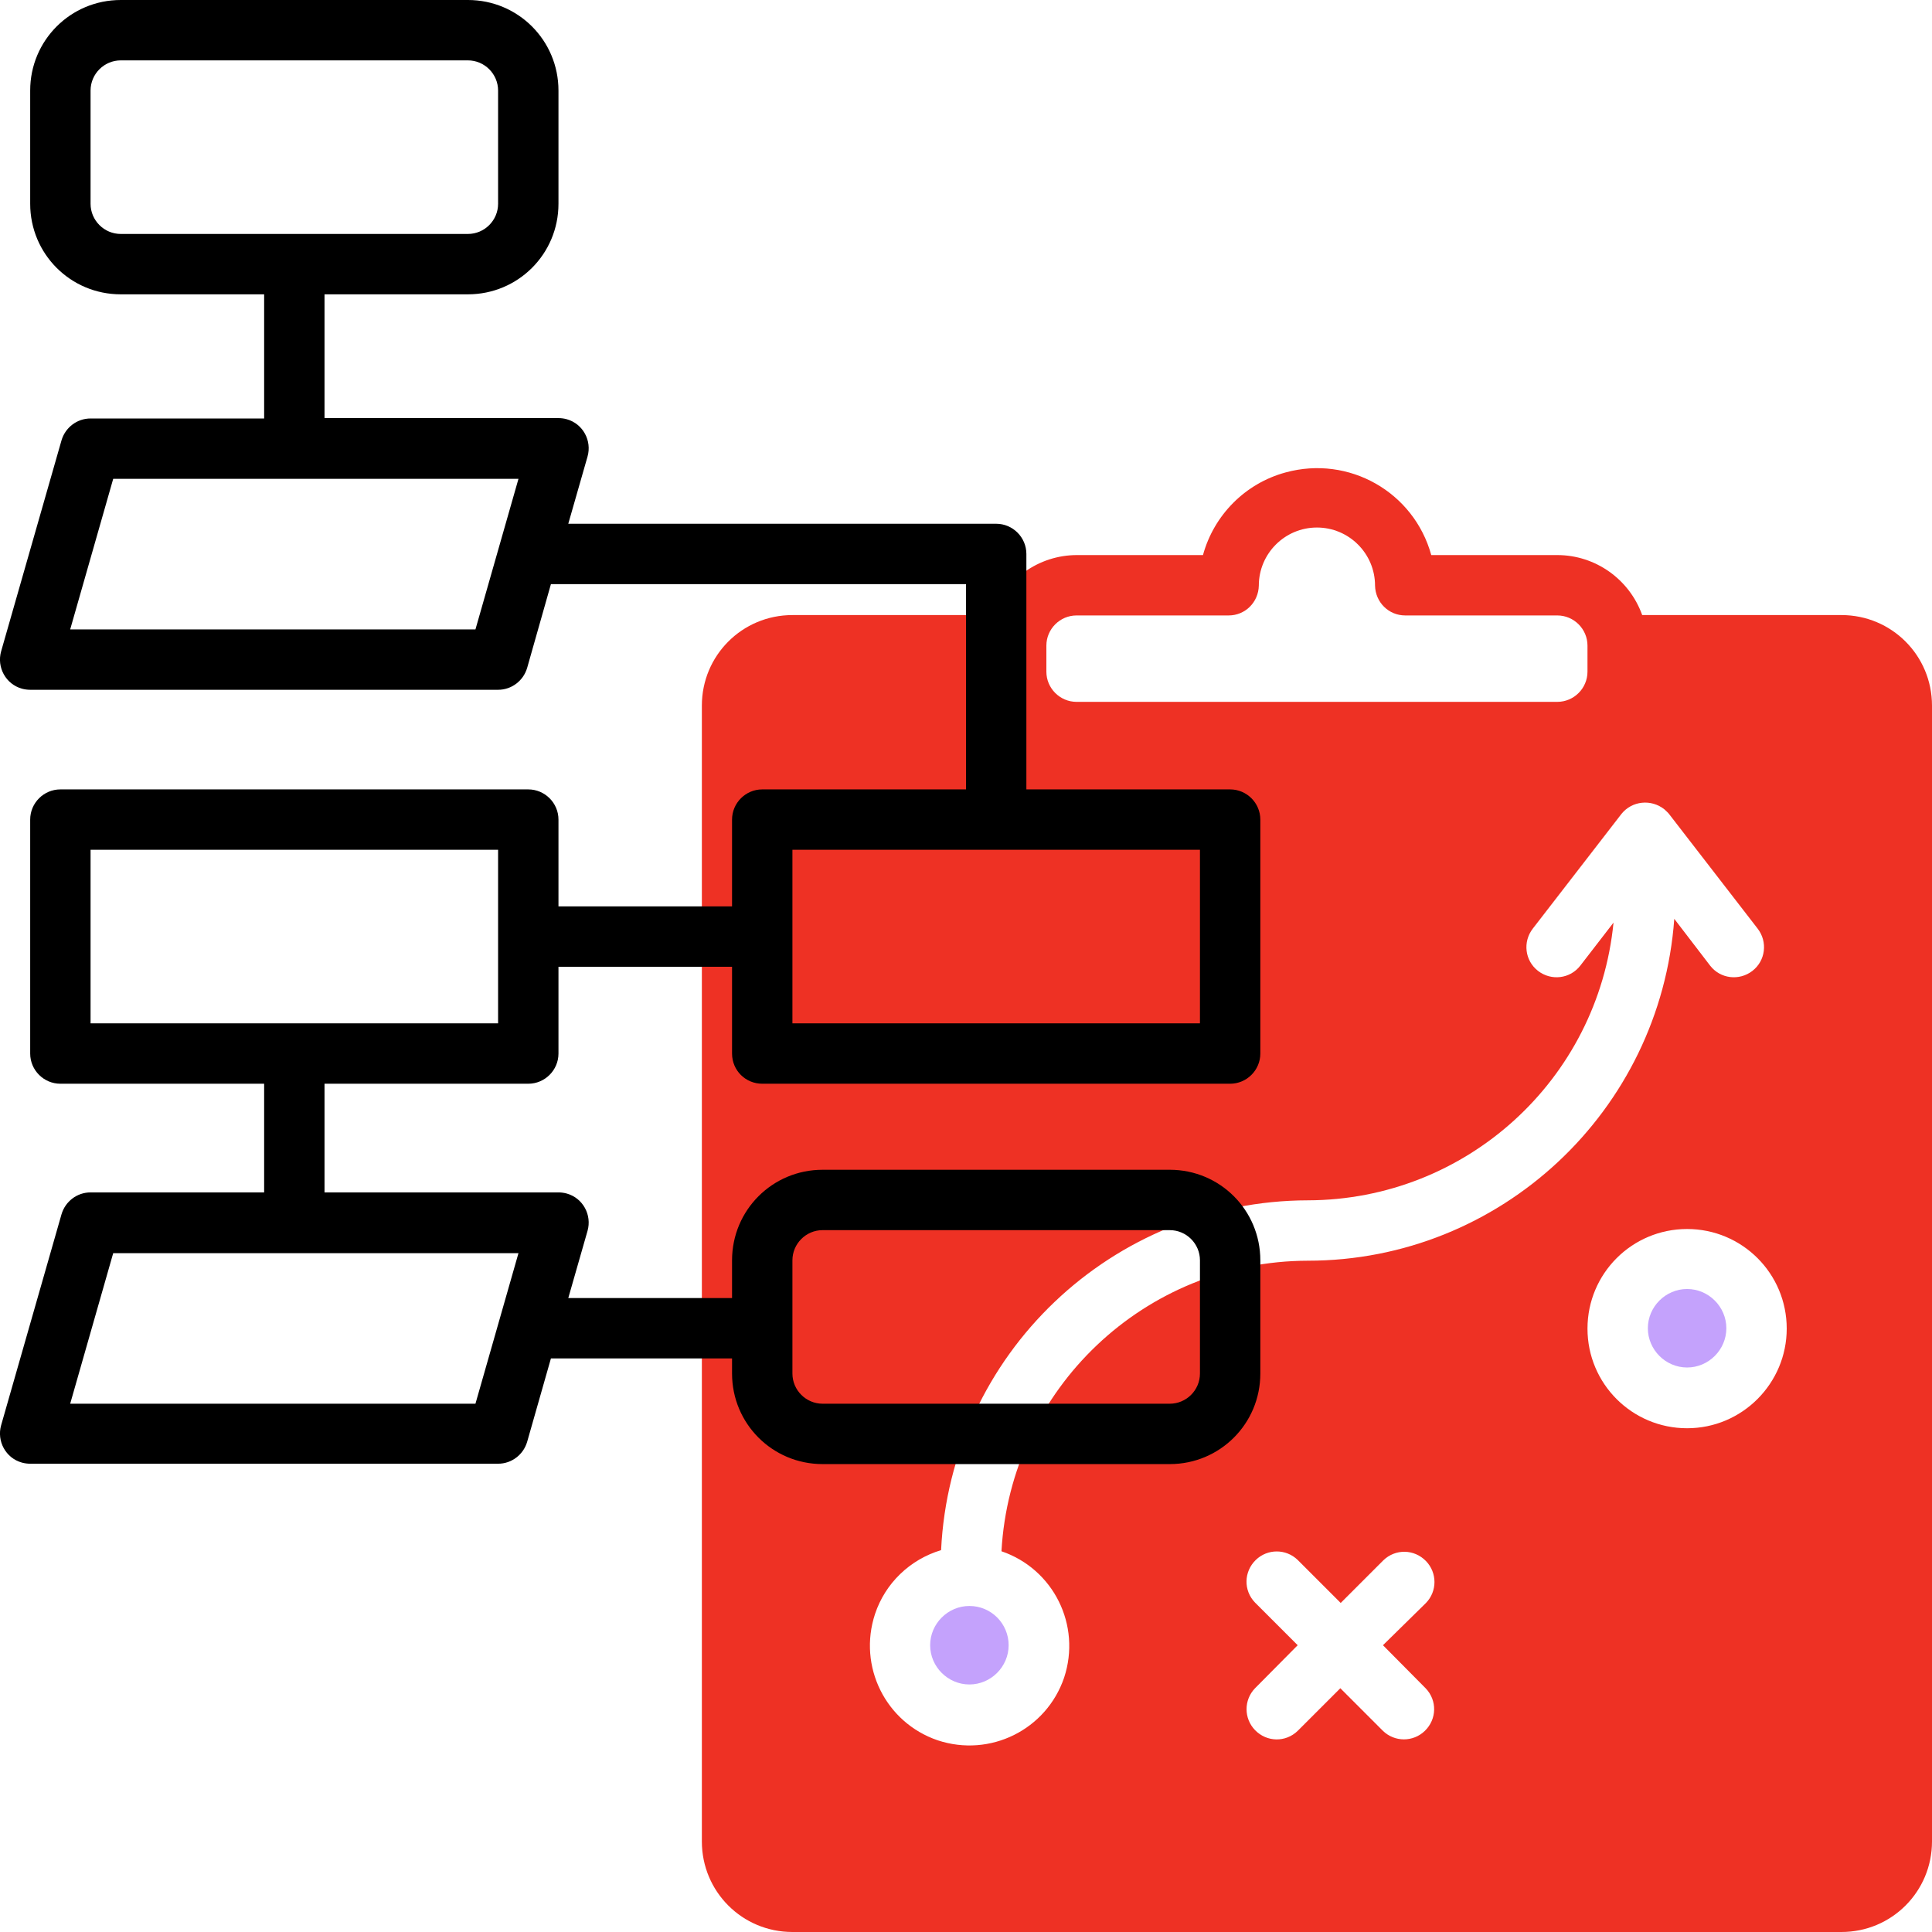
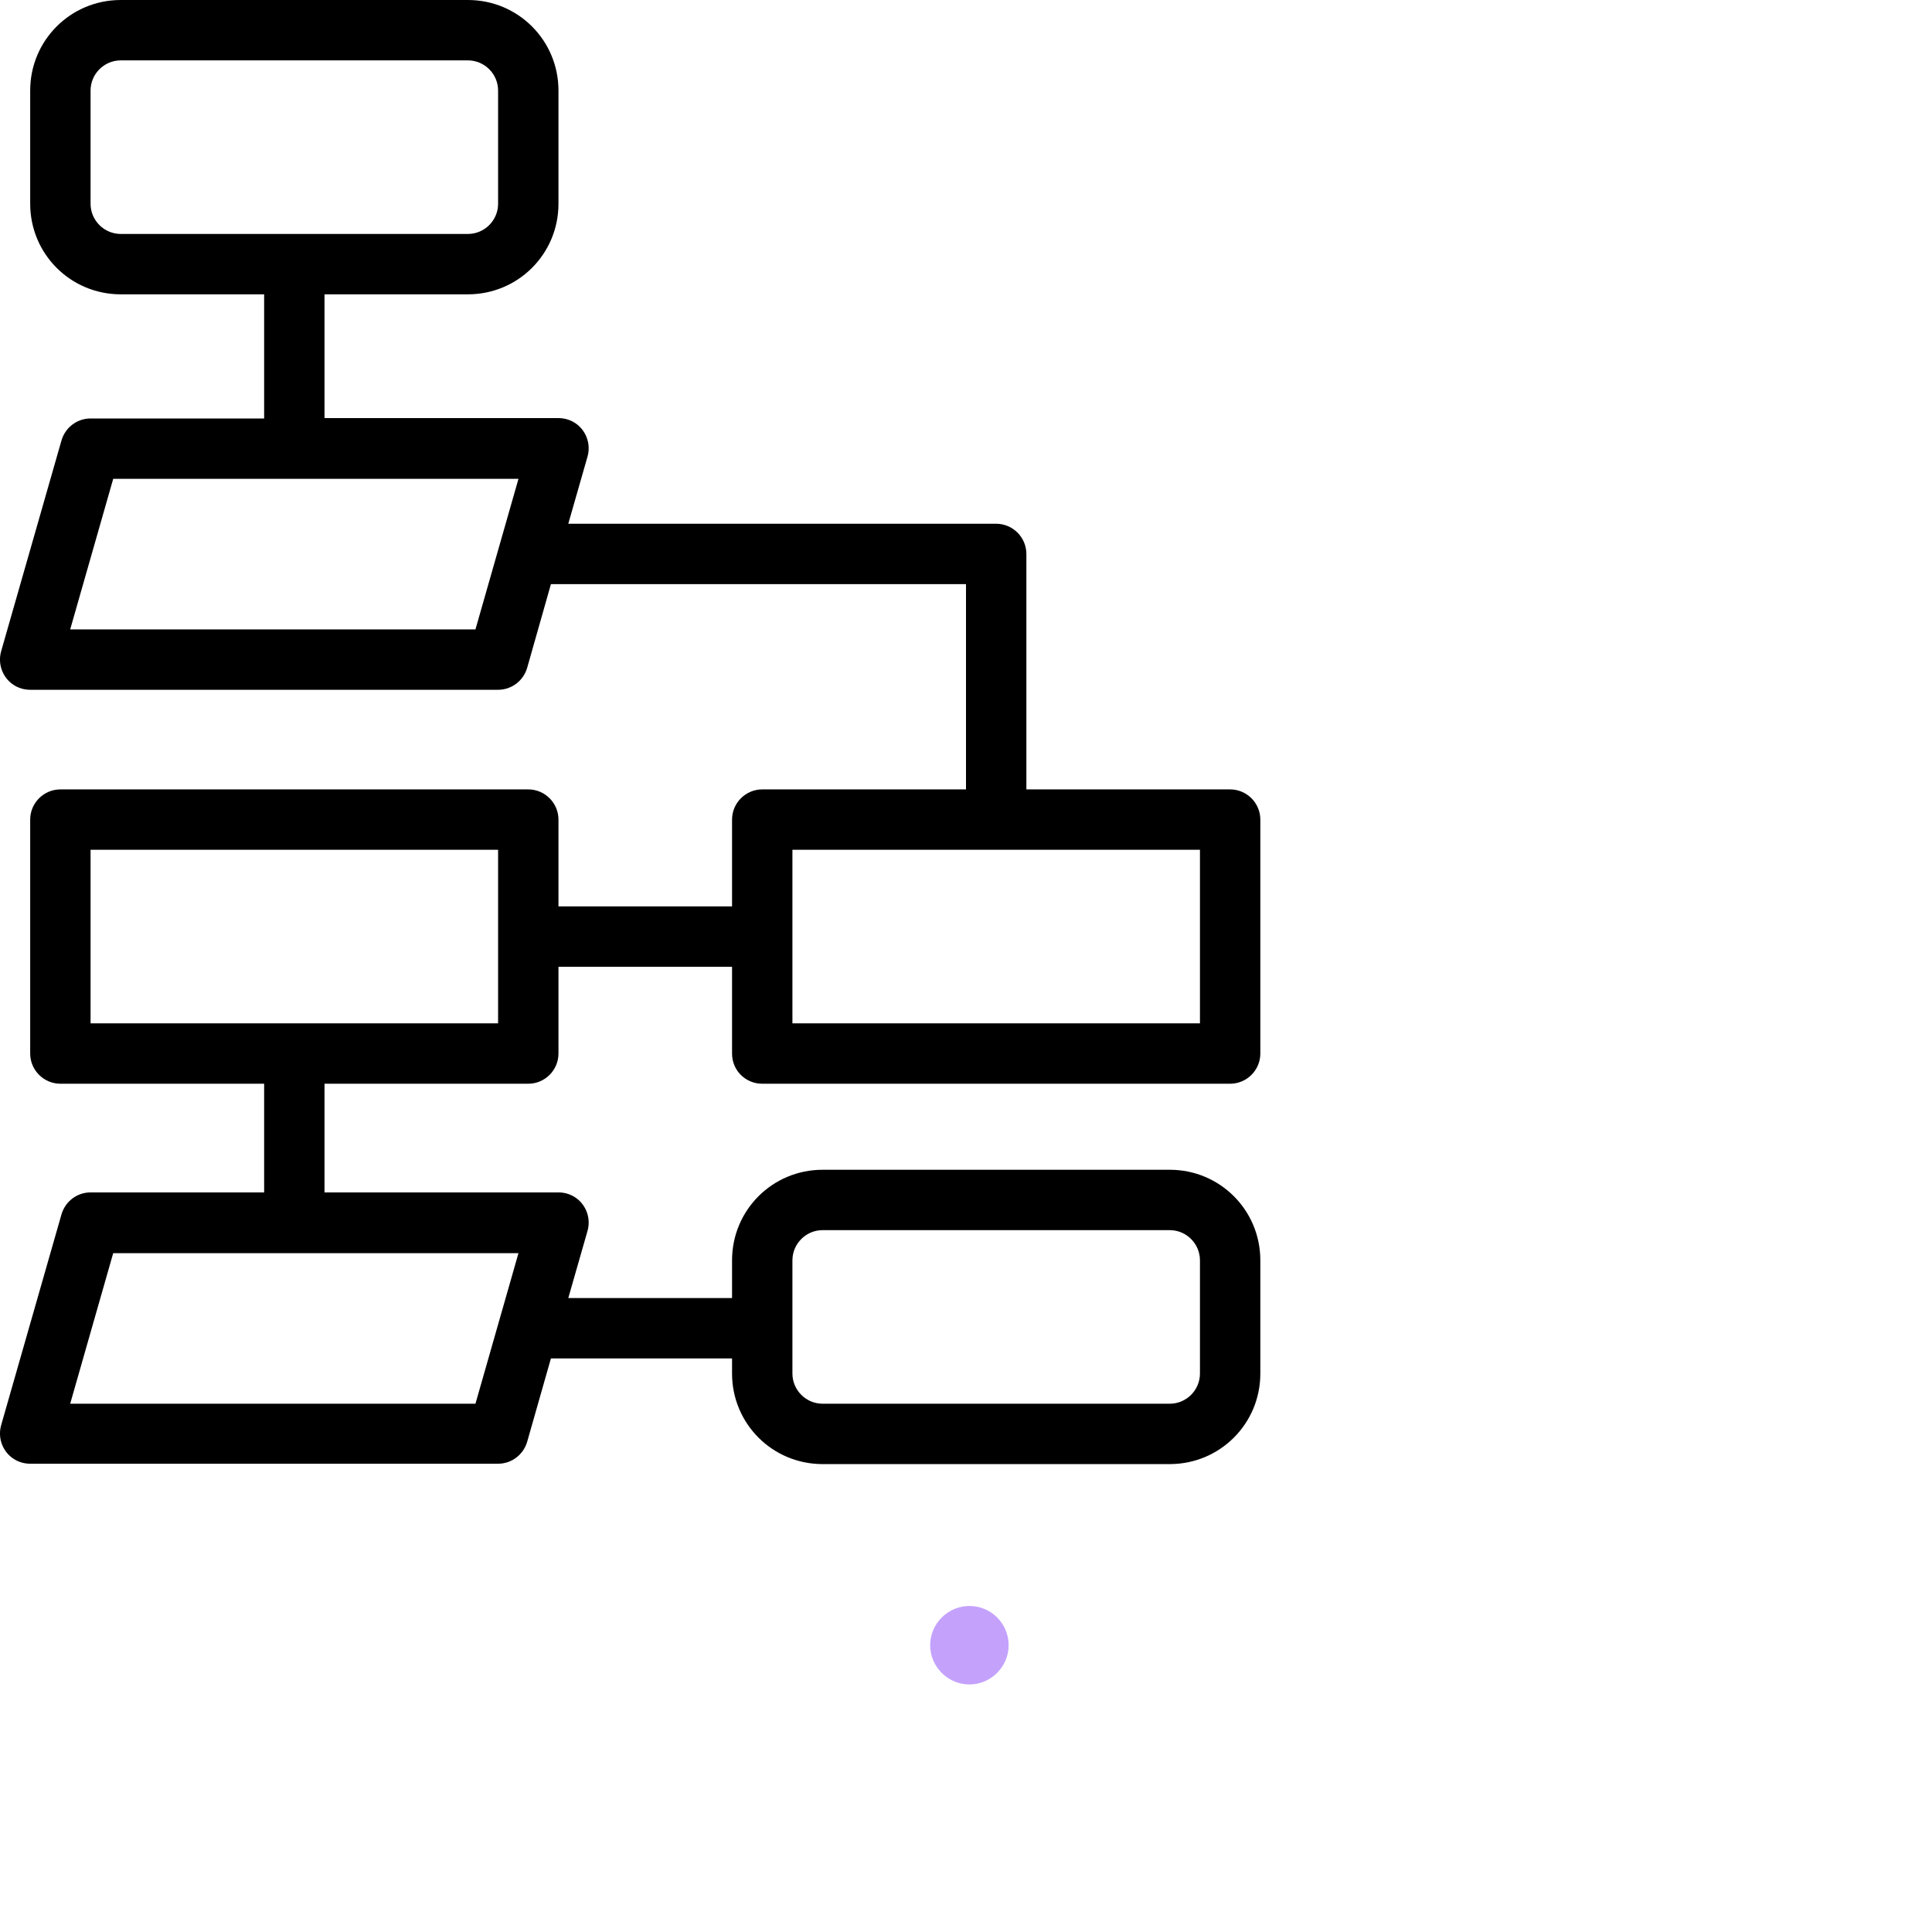
<svg xmlns="http://www.w3.org/2000/svg" version="1.1" id="Layer_1" x="0px" y="0px" viewBox="-49 141 512 512" style="enable-background:new -49 141 512 512;" xml:space="preserve">
  <style type="text/css">
	.st0{fill:#C4A2FC;}
	.st1{fill:#EE3124;}
</style>
  <g id="Business_Plan">
    <path class="st0" d="M207.9,566.6c-5.7,0-10.4,4.7-10.4,10.4s4.7,10.4,10.4,10.4c5.7,0,10.4-4.7,10.4-10.4l0,0   C218.3,571.3,213.7,566.6,207.9,566.6z" />
-     <path class="st0" d="M398.1,482.6c-5.7,0-10.4,4.7-10.4,10.4s4.7,10.4,10.4,10.4c5.7,0,10.4-4.7,10.4-10.4l0,0   C408.5,487.3,403.8,482.6,398.1,482.6z" />
-     <path class="st1" d="M439,304h-52.8c-3.4-9.5-12.4-15.9-22.5-15.9h-33.4c-4.6-16.7-21.8-26.5-38.6-21.9   c-10.7,2.9-19,11.3-21.9,21.9h-33.4c-10.1,0-19.1,6.4-22.5,15.9H161c-13.3,0-24,10.7-24,24v301c0,13.3,10.7,24,24,24h278   c13.3,0,24-10.7,24-24V328C463,314.7,452.3,304,439,304z M228.3,312.1c0-4.4,3.6-8,8-8h40.3c4.4,0,7.9-3.5,8-7.9   c0-8.5,6.9-15.4,15.4-15.4s15.4,6.9,15.4,15.4c0.1,4.4,3.6,7.9,8,7.9h40.3c4.4,0,8,3.6,8,8v6.9c0,4.4-3.6,8-8,8H236.3   c-4.4,0-8-3.6-8-8V312.1z M328.8,588.4c3.1,3.2,3,8.2-0.2,11.3c-3.1,3-8,3-11.1,0l-11.3-11.3l-11.3,11.3c-3.2,3.1-8.2,3-11.3-0.2   c-3-3.1-3-8,0-11.1l11.3-11.4l-11.3-11.3c-3.1-3.2-3-8.2,0.2-11.3c3.1-3,8-3,11.1,0l11.4,11.4l11.3-11.3c3.2-3.1,8.2-3,11.3,0.2   c3,3.1,3,8,0,11.1L317.5,577L328.8,588.4z M297.6,475.1c-43.2,0.1-78.8,33.9-81.2,77c13.8,4.7,21.2,19.6,16.6,33.5   c-4.7,13.8-19.6,21.2-33.5,16.6c-13.8-4.7-21.2-19.6-16.6-33.5c2.7-8.1,9.2-14.4,17.5-16.9c2.5-51.9,45.3-92.6,97.2-92.7   c41.9-0.1,76.9-31.9,81-73.6l-8.8,11.4c-2.7,3.5-7.7,4.1-11.2,1.4s-4.1-7.7-1.4-11.2l23.5-30.4c2.8-3.5,7.9-4,11.4-1.2   c0.4,0.4,0.9,0.8,1.2,1.2l23.5,30.4c2.7,3.5,2.1,8.5-1.4,11.2s-8.5,2.1-11.2-1.4l0,0l-9.5-12.4C391,435.5,348.6,475.1,297.6,475.1z    M398.1,519.5c-14.6,0-26.4-11.8-26.4-26.4s11.8-26.4,26.4-26.4c14.6,0,26.4,11.8,26.4,26.4l0,0   C424.5,507.6,412.7,519.5,398.1,519.5z" />
    <path d="M153,428.2h124c4.4,0,8-3.6,8-8v-62c0-4.4-3.6-8-8-8h-54v-62.4c0-4.4-3.6-8-8-8H101.6l5.1-17.8c1.2-4.2-1.2-8.7-5.5-9.9   c-0.7-0.2-1.5-0.3-2.2-0.3H37V219h38c13.3,0,24-10.7,24-24v-30c0-13.3-10.7-24-24-24h-92c-13.3,0-24,10.7-24,24v30   c0,13.3,10.7,24,24,24h38v32.9h-46c-3.6,0-6.7,2.4-7.7,5.8l-16,55.9c-1.2,4.2,1.2,8.7,5.5,9.9c0.7,0.2,1.5,0.3,2.2,0.3H83   c3.6,0,6.7-2.4,7.7-5.8l6.3-22.2h110v54.4h-54c-4.4,0-8,3.6-8,8v23H99v-23c0-4.4-3.6-8-8-8H-33c-4.4,0-8,3.6-8,8v62   c0,4.4,3.6,8,8,8h54V457h-46c-3.6,0-6.7,2.4-7.7,5.8l-16,55.9c-1.2,4.2,1.2,8.7,5.5,9.9c0.7,0.2,1.5,0.3,2.2,0.3H83   c3.6,0,6.7-2.4,7.7-5.8L97,501h48v4c0,13.3,10.7,24,24,24h92c13.3,0,24-10.7,24-24v-30c0-13.3-10.7-24-24-24h-92   c-13.3,0-24,10.7-24,24v10h-43.4l5.1-17.8c1.2-4.2-1.2-8.7-5.5-9.9c-0.7-0.2-1.5-0.3-2.2-0.3H37v-28.8h54c4.4,0,8-3.6,8-8v-23h46   v23C145,424.7,148.6,428.2,153,428.2C153,428.2,153,428.2,153,428.2z M-25,195v-30c0-4.4,3.6-8,8-8h92c4.4,0,8,3.6,8,8v30   c0,4.4-3.6,8-8,8h-92C-21.4,203-25,199.4-25,195z M77,307.8H-30.4l11.4-39.9H88.4L77,307.8z M161,475c0-4.4,3.6-8,8-8h92   c4.4,0,8,3.6,8,8v30c0,4.4-3.6,8-8,8h-92c-4.4,0-8-3.6-8-8V475z M77,513H-30.4l11.4-39.9H88.4L77,513z M83,412.2H-25v-46H83V412.2z    M161,366.2h108v46H161V366.2z" />
  </g>
</svg>